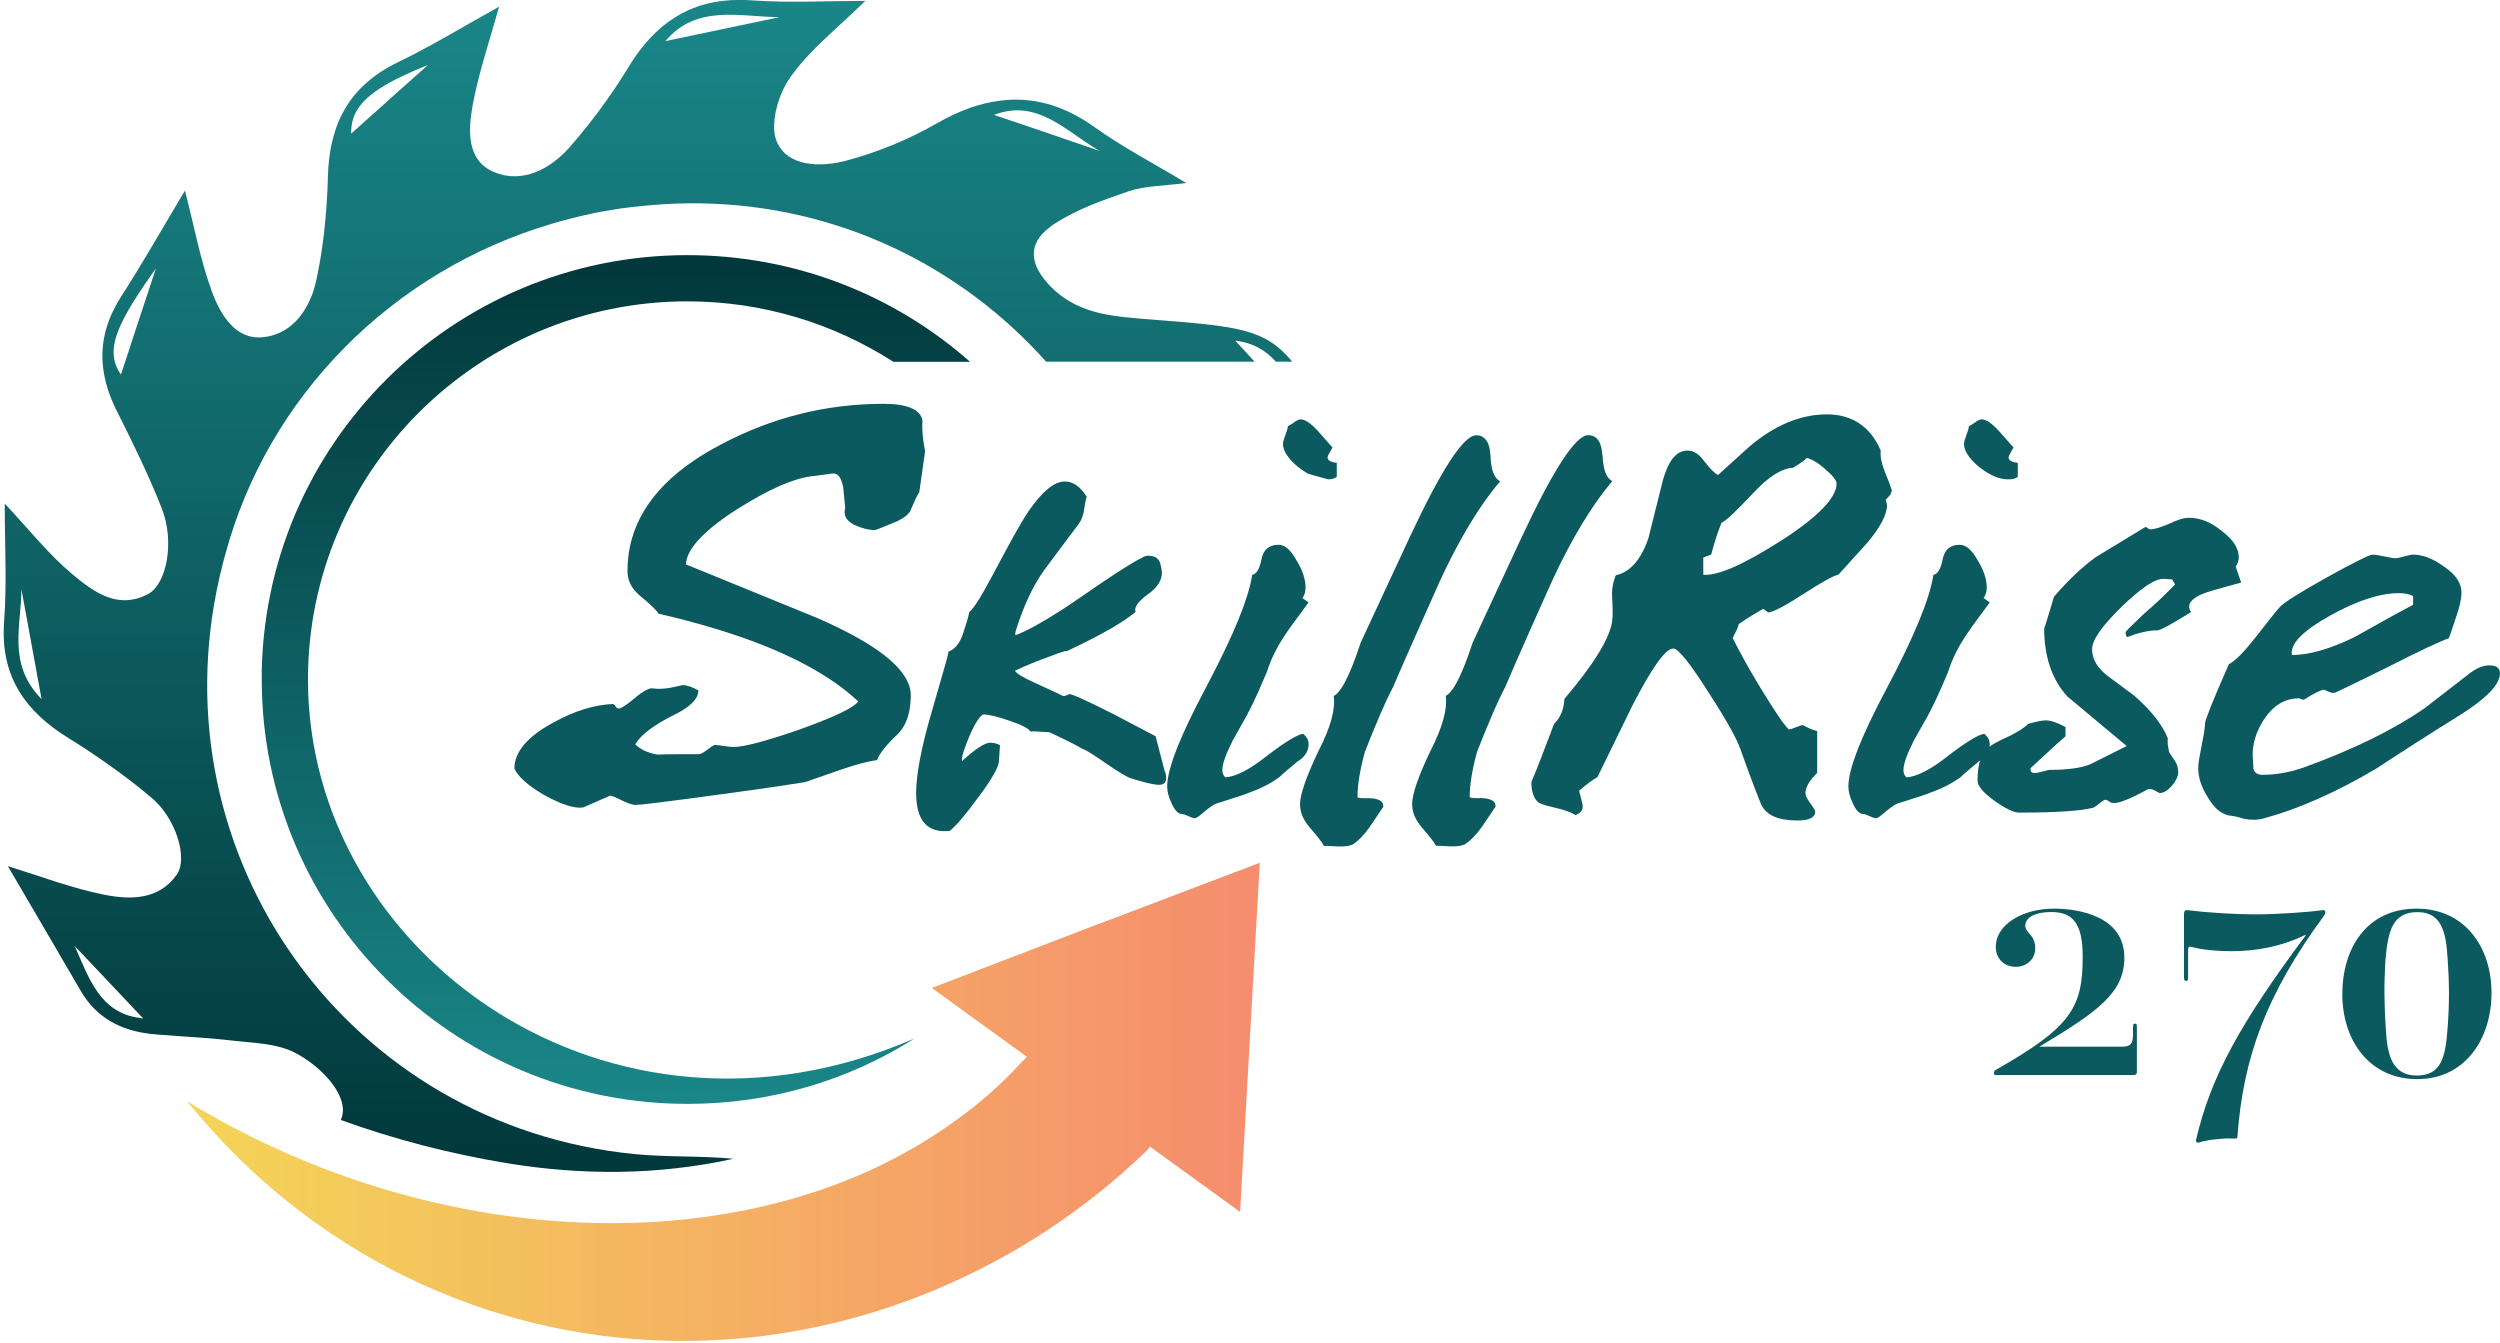
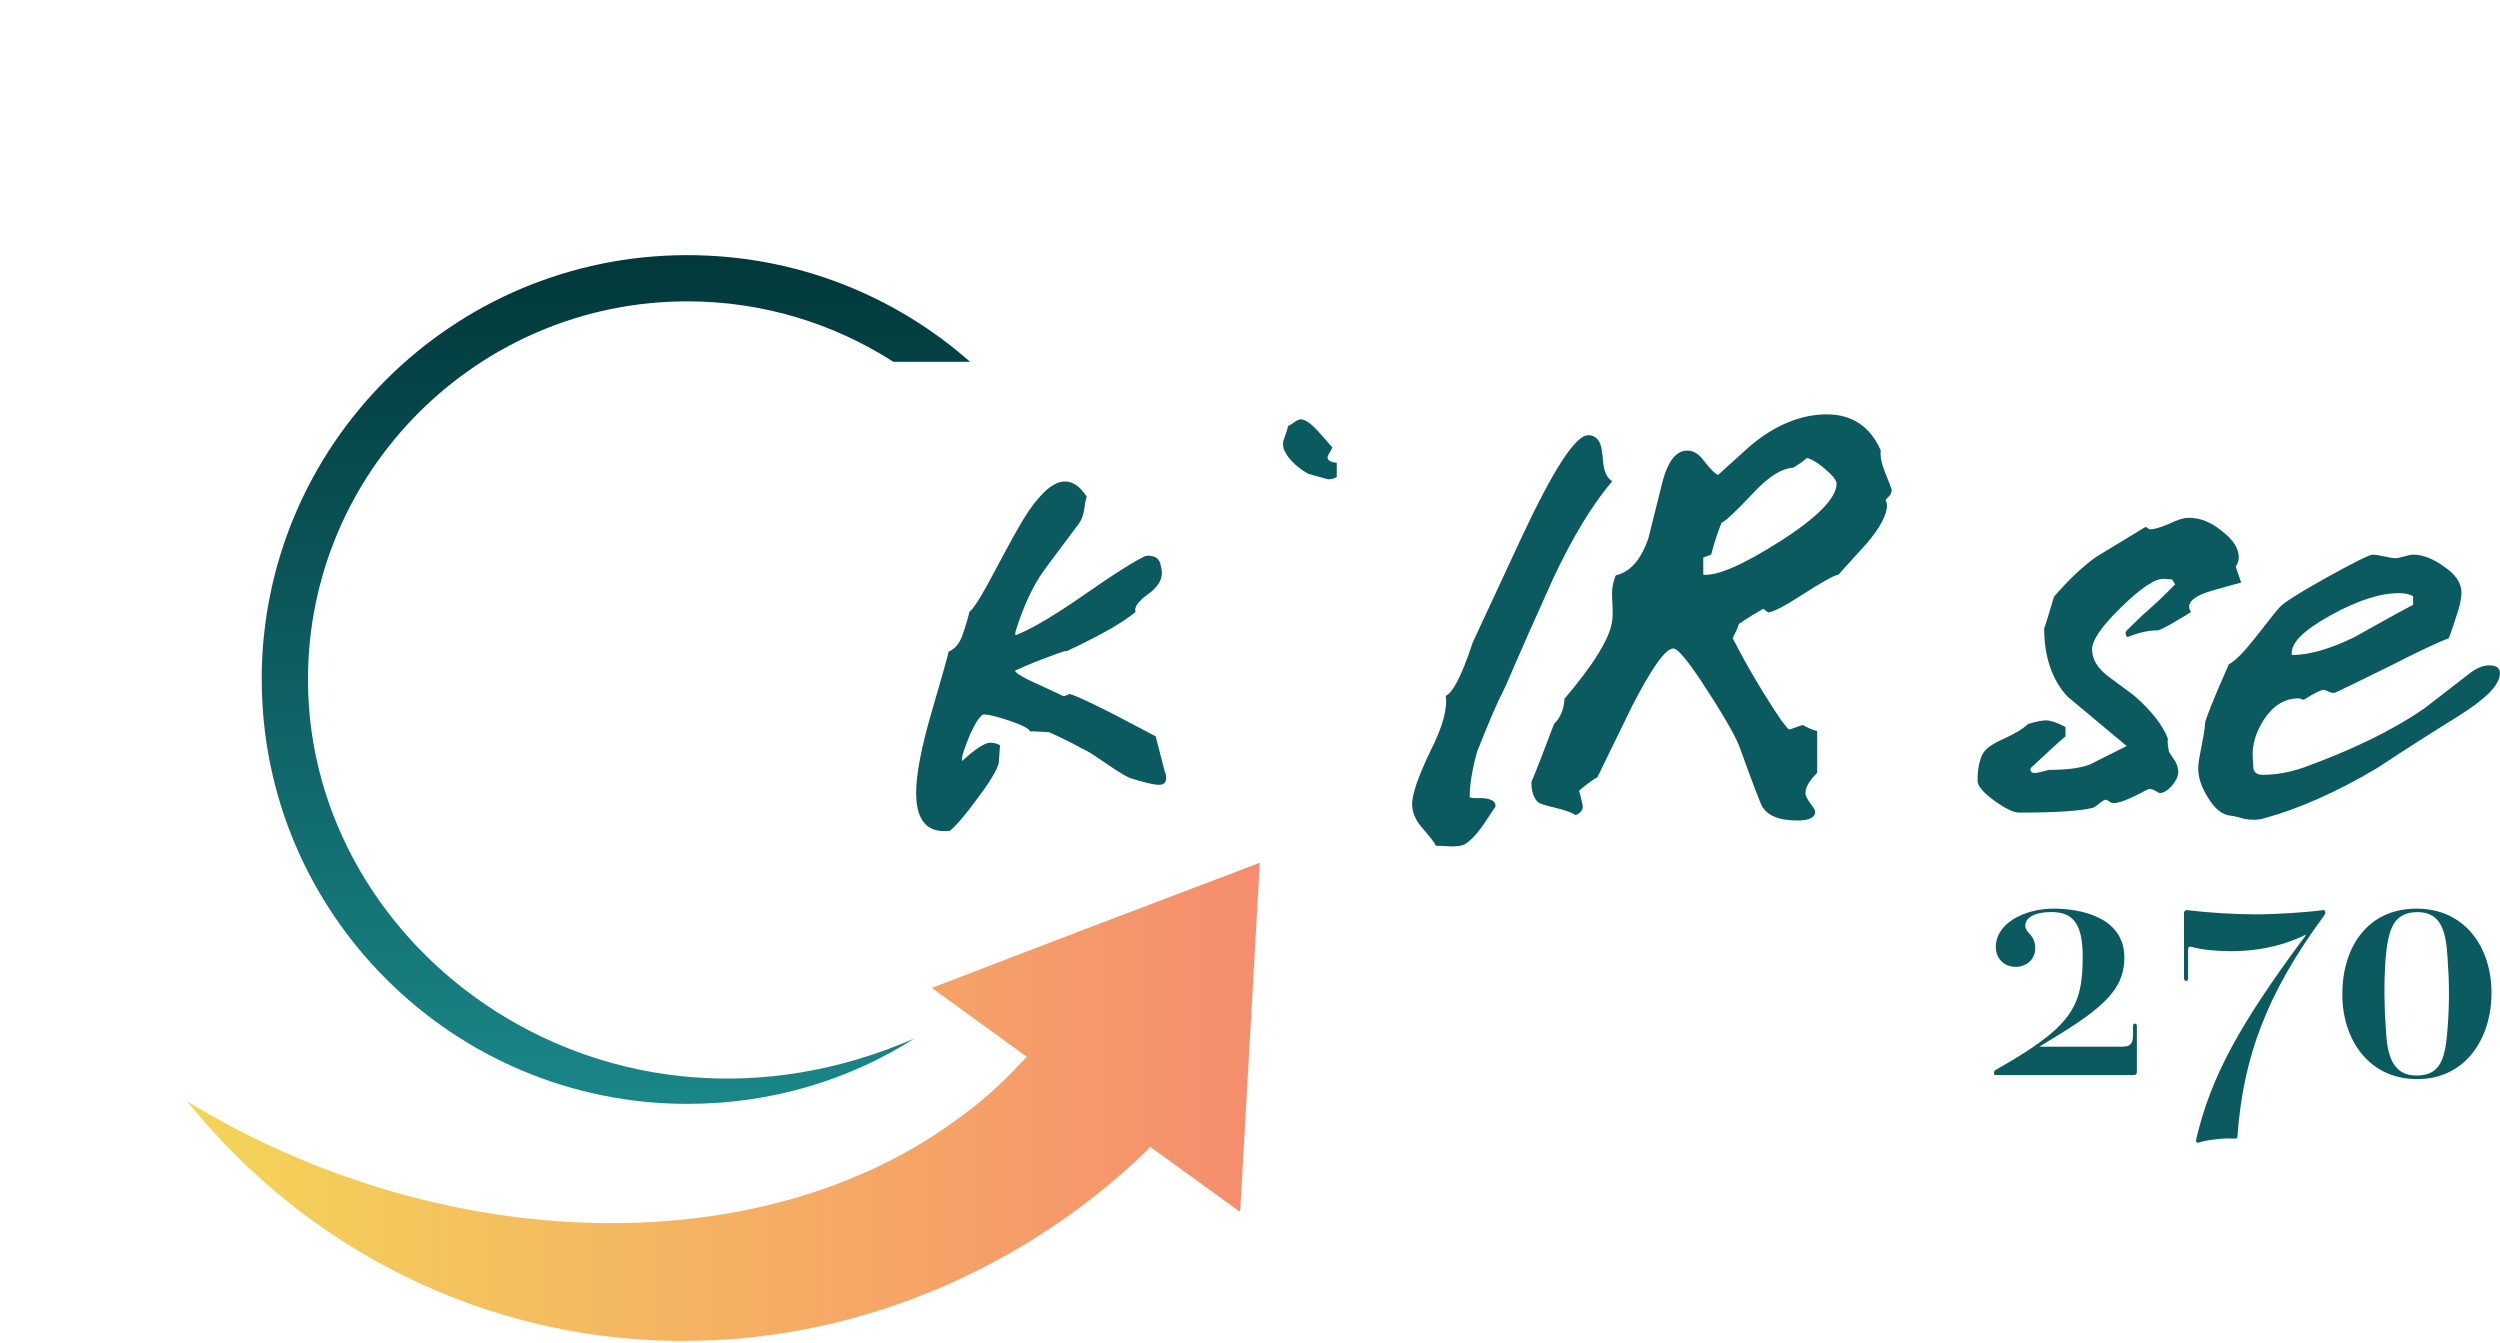
<svg xmlns="http://www.w3.org/2000/svg" id="Layer_1" data-name="Layer 1" viewBox="0 0 279.65 150.28">
  <defs>
    <style>
      .cls-1 {
        fill: none;
      }

      .cls-2 {
        fill: url(#linear-gradient-3);
      }

      .cls-3 {
        fill: url(#linear-gradient-2);
      }

      .cls-4 {
        fill: url(#linear-gradient);
      }

      .cls-5 {
        clip-path: url(#clippath-1);
      }

      .cls-6 {
        clip-path: url(#clippath-2);
      }

      .cls-7 {
        fill: #0b5a5f;
      }

      .cls-8 {
        clip-path: url(#clippath);
      }
    </style>
    <clipPath id="clippath">
      <path class="cls-1" d="M15.6,113.86c-4.43-.57-5.67-4.5-7.24-8.03.45.47.88.93,1.32,1.39,2.12,2.24,4.25,4.49,6.34,6.71-.15-.01-.28-.03-.41-.07M2.39,65.88c.71,3.87,1.43,7.75,2.26,12.32-3.9-3.95-2.23-8.3-2.26-12.32M12.72,39.71c-.17-2.04,1.2-4.77,4.72-9.69-.92,2.82-1.76,5.36-2.55,7.73-.47,1.44-.91,2.82-1.36,4.14-.47-.66-.76-1.37-.81-2.18M115.8,14.41c-1.52-.51-3.06-1.04-4.62-1.56.98-.37,1.88-.52,2.72-.51,3.52.07,6.18,2.9,9.13,4.55-2.4-.82-4.8-1.64-7.23-2.48M39.81,12.55c.97-1.84,3.36-3.4,8.06-5.28-.99.88-1.93,1.73-2.84,2.53-2.07,1.87-3.98,3.56-5.75,5.15-.01-.87.15-1.67.53-2.4M87.19,1.92c-4.19.89-8.38,1.77-12.76,2.68,3.5-4.16,8.34-2.71,12.76-2.68M70.31,7.51c-.76,1.23-1.55,2.44-2.39,3.62-1.34,1.91-2.78,3.72-4.31,5.46-2.14,2.36-5.23,3.99-8.39,2.64-3.04-1.3-2.84-4.66-2.37-7.34.35-1.92.85-3.84,1.41-5.76.51-1.76,1.05-3.54,1.57-5.38-3.78,2.08-7.46,4.35-11.33,6.22-5.47,2.64-7.67,6.95-7.82,12.78-.05,2.15-.2,4.31-.45,6.46-.2,1.69-.48,3.39-.83,5.06-.65,3.1-2.54,6.09-5.95,6.45-1.59.16-2.8-.48-3.71-1.49-.95-1.03-1.6-2.41-2.07-3.71-1.28-3.52-1.96-7.27-2.98-11.2-2.39,3.99-4.67,8.01-7.16,11.89-1.82,2.85-2.4,5.66-1.91,8.51.24,1.44.74,2.88,1.5,4.36,1.79,3.56,3.55,7.15,5,10.85,1.41,3.62.57,8.38-1.57,9.53-2.07,1.08-3.87.75-5.51-.12-1.05-.56-2.04-1.35-2.96-2.12-2.64-2.2-4.82-4.98-7.55-7.89,0,4.65.25,8.94-.07,13.19-.45,6.07,2.31,10.05,7.29,13.1,1.35.83,2.68,1.71,3.97,2.62,1.8,1.25,3.55,2.57,5.22,3.99,2.72,2.24,4.12,6.77,2.84,8.6-2.04,2.89-5.26,2.83-8.19,2.24-1.74-.35-3.44-.84-5.18-1.39-1.79-.57-3.59-1.19-5.53-1.79,2.79,4.79,5.49,9.35,8.14,13.93,1.76,3.04,4.52,4.48,7.92,4.84.54.05,1.08.11,1.61.13,2.35.2,4.71.29,7.06.57,2.52.31,5.34.3,7.46,1.44,2.16,1.13,4.55,3.3,5.16,5.47.21.75.15,1.43-.11,2.01,5.95,2.16,12.13,3.76,18.5,4.82,8.47,1.4,16.97,1.38,25.42-.48-3.67-.35-7.35-.16-11.02-.52-32-3.14-53.66-33.2-46.46-64.55.04-.21.09-.41.15-.6.13-.6.28-1.2.45-1.79,4.76-17.83,18.75-31.89,36.64-37.15.71-.21,1.41-.41,2.15-.59.05-.01.09-.03.15-.04.65-.16,1.31-.32,1.98-.45.01,0,.04-.01.08-.03.69-.15,1.43-.28,2.13-.39.74-.14,1.45-.24,2.2-.32.75-.09,1.48-.17,2.23-.23,1.85-.17,3.76-.24,5.68-.21,15.36.24,29.09,7.03,38.62,17.71h23.32c-.72-.79-1.44-1.56-2.16-2.35,1.03.12,1.91.41,2.64.82.75.4,1.36.93,1.9,1.53h1.83c-3.06-3.73-6.16-3.95-15.51-4.7-.64-.05-1.29-.09-1.95-.16-3.44-.28-6.83-.79-9.54-3.52-2.37-2.42-2.68-4.76-.09-6.69.11-.09.21-.17.33-.25,2.54-1.68,5.54-2.75,8.45-3.74,1.8-.61,3.83-.59,6.45-.93-3.79-2.28-7.14-4.02-10.17-6.19-3.56-2.56-7.06-3.48-10.62-3.02-2.34.28-4.7,1.15-7.14,2.56-3.15,1.8-6.63,3.23-10.13,4.16-2.76.73-6.52.73-7.74-2.14-.6-1.4-.23-3.59.53-5.4.28-.68.63-1.29.99-1.8,2.15-3.07,5.27-5.47,8.38-8.54-4.35,0-8.54.24-12.69-.06-.47-.04-.93-.05-1.38-.05-5.6,0-9.47,2.68-12.42,7.51" />
    </clipPath>
    <linearGradient id="linear-gradient" x1="-169.92" y1="412.98" x2="-167.83" y2="412.98" gradientTransform="translate(26058.87 -10561) rotate(-90) scale(62.93 -62.93)" gradientUnits="userSpaceOnUse">
      <stop offset="0" stop-color="#01373a" />
      <stop offset="1" stop-color="#1a8688" />
    </linearGradient>
    <clipPath id="clippath-1">
      <path class="cls-1" d="M122.47,103.51l-18.24,7,10.64,7.71-.64.64c-2.2,2.41-4.68,4.6-7.38,6.51-12.35,8.99-28.1,12.17-43.15,11.32-15.04-.85-29.95-5.66-42.79-13.51.5.64,1,1.2,1.56,1.84,13.7,15.99,33.64,25.26,54.86,24.97,18.95-.21,37.33-8.14,50.88-21.22l.43-.5,10.08,7.29,2.2-39.05-18.45,7.01Z" />
    </clipPath>
    <linearGradient id="linear-gradient-2" x1="-162.67" y1="409.81" x2="-160.58" y2="409.81" gradientTransform="translate(9390.94 23729.49) scale(57.6 -57.6)" gradientUnits="userSpaceOnUse">
      <stop offset="0" stop-color="#f4d557" />
      <stop offset="1" stop-color="#f58c6e" />
    </linearGradient>
    <clipPath id="clippath-2">
      <path class="cls-1" d="M29.28,76.02c0,26.17,21.36,47.46,47.61,47.46,9.36,0,18.06-2.65,25.39-7.31-34.16,14.84-67.83-9.4-67.83-40.15,0-23.38,19.07-42.31,42.43-42.31,8.51,0,16.41,2.5,23.05,6.76h8.58c-8.4-7.41-19.46-11.93-31.63-11.93-26.25,0-47.61,21.23-47.61,47.48" />
    </clipPath>
    <linearGradient id="linear-gradient-3" x1="-171.78" y1="412.11" x2="-169.7" y2="412.11" gradientTransform="translate(18850.32 -7705.33) rotate(-90) scale(45.57 -45.57)" gradientUnits="userSpaceOnUse">
      <stop offset="0" stop-color="#1a8688" />
      <stop offset="1" stop-color="#01373a" />
    </linearGradient>
  </defs>
  <g class="cls-8">
-     <rect class="cls-4" y="0" width="144.56" height="131.51" />
-   </g>
+     </g>
  <g>
    <path class="cls-7" d="M238.81,114.51c-.15,0-.21.07-.21.36v.89c0,1.07-.36,1.32-1.25,1.32h-9.18v-.03c6.59-3.95,9.46-6.03,9.46-9.94,0-4.62-5.08-5.47-7.89-5.47-3.36,0-6.49,1.68-6.49,4.3,0,1.32.97,2.21,2.23,2.21,1.17,0,2.18-.81,2.18-2.07,0-1.59-1.11-1.65-1.11-2.55s1.11-1.51,2.87-1.51c2.25,0,3.55,1,3.55,4.98,0,5.74-1.29,7.89-9.75,12.69-.17.11-.17.21-.17.36s.07.21.17.21h15.49c.17,0,.32-.13.32-.32v-5.12c0-.25-.07-.32-.21-.32" />
    <path class="cls-7" d="M259.82,101.81c-1.83.25-5.2.47-7.57.47-2.19,0-5.34-.19-7.59-.47-.23-.04-.36.15-.36.36v7.23c0,.22.11.33.25.33.13,0,.21-.11.21-.36v-3.08c0-.32.07-.47.43-.36,1.15.32,2.79.47,4.44.47,2.61,0,5.48-.47,8.25-1.83l.03.07c-7.31,9.82-10.61,15.77-12.25,22.83-.08.25.11.43.36.32.47-.17,1.36-.32,2.3-.39.6-.08,1.17-.04,1.64-.04.21,0,.32,0,.32-.25.65-8.81,3.19-15.84,9.69-24.69.11-.15.14-.25.14-.36,0-.19-.11-.29-.28-.25" />
    <path class="cls-7" d="M270.32,101.64c-5.59,0-8.31,4.44-8.31,9.57s3,9.5,8.38,9.5,8.31-4.52,8.31-9.65-3-9.42-8.38-9.42M273.79,114.97c-.24,3.4-.75,5.34-3.47,5.34s-3.3-2.3-3.44-5.23c-.19-2.61-.21-5.06-.04-7.71.29-3.4.87-5.34,3.59-5.34s3.19,2.3,3.36,5.2c.19,2.61.21,5.04,0,7.74" />
    <path class="cls-7" d="M148.5,51.15c0-.13.21-.48.55-1.09l-1.64-1.86c-.81-.88-1.44-1.29-1.91-1.29-.21,0-.48.13-.76.35-.41.27-.61.4-.68.4,0,.48-.55,1.51-.55,1.99,0,.76.55,1.64,1.71,2.6.4.31.77.56,1.15.76l1,.28c.4.11.8.21,1.2.33.41-.01.72-.09.96-.28v-1.57c-.68-.07-1.03-.27-1.03-.61" />
-     <path class="cls-7" d="M103.19,47.05c-.21-1.23-1.67-1.88-4.36-1.88-6.39,0-12.5,1.52-18.24,4.58-1.05.56-2.04,1.13-2.94,1.75-4.96,3.35-7.46,7.49-7.46,12.36,0,1.08.44,1.96,1.37,2.76,1.24,1.01,1.9,1.67,2.11,2.03,1.37.32,2.71.64,3.98,1,6.74,1.83,12,4.08,15.8,6.75.93.65,1.79,1.35,2.55,2.06-.51.73-2.7,1.75-6.55,3.14-3.78,1.31-6.25,1.96-7.41,1.96-.51,0-1.67-.23-2.04-.23s-1.31,1.03-1.82,1.03c-2.47,0-4,.01-4.6.05-1.1-.17-1.94-.57-2.52-1.15.65-1.1,2.11-2.18,4.3-3.27,1.81-.88,2.76-1.81,2.76-2.76-.65-.36-1.24-.59-1.75-.59-.29,0-1.89.59-3.35.36-.36-.07-1.08.29-2.03,1.1-.95.8-1.54,1.16-1.75,1.16s-.36-.15-.44-.36l-.21-.15c-2.03.08-4.28.73-6.76,2.11-2.83,1.53-4.29,3.27-4.29,5.1.36.87,1.46,1.88,3.35,2.98,1.96,1.09,3.42,1.52,4.35,1.38l2.99-1.31c.58,0,1.96,1.03,2.91,1.03.43,0,3.56-.37,9.45-1.18,5.89-.79,9.09-1.31,9.45-1.37l4-1.39c1.67-.57,2.97-.93,4.07-1.08.21-.65,1.01-1.68,2.32-2.91.95-.95,1.45-2.4,1.45-4.36,0-.44-.09-.88-.29-1.34-.95-2.31-4.35-4.75-10.25-7.31l-13.69-5.59-.92-.37c.03-.68.33-1.4.92-2.17.94-1.23,2.57-2.6,4.9-4.07,3.48-2.19,6.25-3.41,8.35-3.64l2.19-.29c.65-.07,1.01.44,1.23,1.53l.23,2.32c-.23.8.07,1.39,1.01,1.89.8.36,1.52.58,2.32.58.08,0,.8-.28,2.04-.8,1.09-.43,1.75-.94,1.96-1.46.44-1.01.72-1.67.95-1.96l.65-4.58c-.29-1.52-.36-2.62-.29-3.42" />
    <path class="cls-7" d="M130.3,86.34l-1.03-3.98c-1.9-1-3.51-1.84-4.84-2.54-2.86-1.44-4.47-2.18-4.86-2.19,0,.03-.08.07-.25.15-.05,0-.11.03-.17.05-.15.08-.35,0-.69-.2l-2.67-1.23s-.01-.01-.03-.01c-1.28-.6-2.03-1.01-2.23-1.36.41-.2,1.44-.68,3.08-1.3,1.43-.53,2.28-.87,2.62-.91.05,0,.09,0,.12.01,1.96-.92,3.59-1.76,4.9-2.51,1.19-.69,2.11-1.32,2.78-1.87-.21-.48.27-1.16,1.3-1.92,1.09-.75,1.64-1.57,1.64-2.47,0-.27-.07-.55-.13-.81-.13-.76-.61-1.09-1.44-1.09-.2,0-.34.07-.48.13-1,.49-2.52,1.44-4.58,2.83-.75.51-1.58,1.07-2.47,1.69-.77.54-1.52,1.04-2.21,1.48-1.96,1.27-3.63,2.2-5.04,2.76-.07,0-.07-.15,0-.48.89-2.82,1.92-5,3.08-6.65l.64-.87,3.34-4.47c.16-.21.27-.43.35-.65.35-.85.27-1.76.54-2.36-.75-1.16-1.56-1.71-2.44-1.71h-.01c-1.23,0-2.56,1.14-4.12,3.4-.01.03-.03.07-.05.09-.83,1.23-2.05,3.48-3.76,6.7-1.38,2.6-2.27,4.04-2.75,4.39-.2.88-.48,1.71-.75,2.54-.35,1.01-.89,1.64-1.58,1.91-.04.28-.35,1.44-.95,3.48-.27.93-.59,2.05-.97,3.36-1.16,3.98-1.71,6.98-1.71,8.97,0,3.08,1.23,4.52,3.76,4.24.76-.61,1.79-1.84,3.15-3.7,1.51-1.99,2.25-3.35,2.34-3.96l.13-1.92c-.35-.2-.76-.28-1.1-.28-.61,0-1.64.69-3.15,2.05-.07-.48.27-1.43.89-2.94.68-1.51,1.23-2.27,1.56-2.27.48,0,1.44.21,2.82.69,1.44.48,2.19.88,2.39,1.23.15-.07.83,0,2.12.07.52.24,1.01.47,1.45.69.93.44,1.69.84,2.24,1.16.52.19,1.36.76,2.59,1.6.05.03.11.07.16.11,1.29.89,2.12,1.37,2.59,1.57,1.57.48,2.6.75,3.23.75.75,0,.95-.47.68-1.49" />
-     <path class="cls-7" d="M145.76,82.08c-.61.08-1.99.89-4.04,2.47-1.97,1.57-3.55,2.34-4.64,2.4-.21-.15-.35-.41-.35-.83,0-.68.41-1.77,1.16-3.28l1.57-2.8c.44-.83,1.03-2.01,1.72-3.64.17-.39.35-.79.53-1.23,1.03-3.28,2.95-5.34,4.66-7.79l-.68-.48c.2-.28.35-.69.35-1.16,0-.96-.35-1.99-1.03-3.08-.63-1.16-1.31-1.72-1.99-1.72-1.09,0-1.71.56-1.92,1.65-.2,1.03-.55,1.64-1.03,1.71-.39,2.59-2.01,6.58-4.91,12.1-.09.19-.2.37-.29.56-2.87,5.4-4.31,9.04-4.31,11.02,0,.55.15,1.16.48,1.84.35.83.76,1.23,1.16,1.23.35,0,1.09.48,1.44.48.2,0,.55-.27,1.16-.81.61-.48,1.03-.76,1.24-.83,2.39-.75,3.63-1.16,3.7-1.23,1.36-.48,2.52-1.09,3.42-1.77.41-.41,1.09-.96,1.99-1.72.81-.48,1.23-1.16,1.23-1.91,0-.48-.2-.83-.61-1.18" />
-     <path class="cls-7" d="M166.71,50.87c-.05-.99-.33-1.65-.81-1.96-.21-.16-.47-.22-.76-.22-1.44,0-3.91,3.84-7.47,11.44l-5.47,11.77c-.65,2-1.27,3.51-1.81,4.51-.44.79-.84,1.27-1.2,1.44.21,1.44-.33,3.5-1.71,6.16-1.36,2.88-2.06,4.86-2.06,5.95,0,.89.35,1.72,1.03,2.54.9,1.03,1.44,1.71,1.64,2.12.21,0,.76,0,1.72.07.68,0,1.23-.07,1.57-.27.55-.35,1.16-.96,1.84-1.92l1.51-2.25c.07-.68-.61-1.03-2.12-.96-.48,0-.76-.07-.76-.13,0-1.37.28-3.08.83-5.07,1.29-3.28,2.32-5.67,3.15-7.25.07-.15.12-.28.19-.43,1.65-3.83,3.38-7.67,5.08-11.49,1.58-3.4,3.18-6.26,4.8-8.59.64-.92,1.27-1.75,1.91-2.49-.69-.35-1.03-1.3-1.09-2.95" />
    <path class="cls-7" d="M179.23,50.87c-.07-1.43-.61-2.19-1.57-2.19-1.43,0-3.9,3.84-7.46,11.44l-4.3,9.25-1.17,2.52c-.65,2-1.27,3.51-1.81,4.51-.44.79-.84,1.27-1.2,1.44.21,1.44-.35,3.5-1.71,6.16-1.38,2.88-2.05,4.86-2.05,5.95,0,.89.35,1.72,1.03,2.54.89,1.03,1.44,1.71,1.64,2.12.2,0,.75,0,1.71.07.7,0,1.24-.07,1.57-.27.55-.35,1.16-.96,1.86-1.92l1.51-2.25c.07-.68-.63-1.03-2.12-.96-.48,0-.76-.07-.76-.13,0-1.37.28-3.08.83-5.07,1.29-3.28,2.32-5.67,3.15-7.25,1.71-3.98,3.48-7.95,5.27-11.92,2.19-4.72,4.44-8.42,6.7-11.09-.68-.35-1.03-1.3-1.09-2.95" />
    <path class="cls-7" d="M211.62,54.84c-.08-.28-.35-1.03-.83-2.19-.35-.89-.48-1.64-.41-2.26-1.16-2.68-3.22-4.04-6.02-4.04-2.95,0-5.89,1.23-8.7,3.63l-3.48,3.15c-.35-.15-.89-.69-1.57-1.57-.55-.76-1.16-1.16-1.85-1.16-1.23,0-2.12,1.1-2.74,3.28l-1.64,6.56c-.83,2.4-2.05,3.76-3.63,4.11-.35.81-.48,1.71-.41,2.6.07,1.3.07,2.12,0,2.47-.2,1.84-1.97,4.79-5.34,8.75-.07,1.16-.41,2.06-1.16,2.8-1.09,2.88-1.92,5.07-2.54,6.51,0,1.09.28,1.84.76,2.26.61.48,3.07.68,4.18,1.44.55-.21.81-.55.81-1.03,0-.07-.13-.61-.41-1.71.89-.76,1.57-1.24,2.05-1.51l3.91-8.01c2.19-4.24,3.7-6.38,4.58-6.38.55,0,1.92,1.72,4.04,5.07,1.99,3.08,3.15,5.2,3.5,6.3,1.29,3.63,2.12,5.69,2.32,6.16.61,1.16,1.92,1.71,4.04,1.71,1.3,0,1.97-.35,1.97-.96,0-.48-1.09-1.37-1.09-2.12,0-.61.41-1.36,1.31-2.25v-4.66c-.69-.2-1.24-.48-1.58-.68-.35,0-1.24.48-1.57.48-.07,0-.35-.35-.83-.96-1.99-2.95-3.83-6.03-5.47-9.25.35-.68.61-1.23.68-1.57,1.16-.81,2.12-1.36,2.74-1.71l.55.41c.63-.07,1.92-.76,3.91-2.05,2.05-1.31,3.35-2.06,3.96-2.19l3.22-3.56c1.44-1.71,2.2-3.15,2.2-4.18,0-.2-.08-.41-.15-.61l.55-.61.15-.48ZM199.15,60.53c-4.18,2.67-7.05,3.9-8.62,3.76v-1.92l.88-.33c.41-1.57.83-2.75,1.16-3.56.48-.21,1.65-1.31,3.5-3.28,1.71-1.85,3.22-2.82,4.52-2.88.88-.55,1.36-.89,1.51-1.09.4.07,1.09.41,1.97,1.16.89.76,1.37,1.31,1.37,1.72,0,1.57-2.12,3.76-6.3,6.43" />
-     <path class="cls-7" d="M224.68,51.15c0-.14.21-.48.55-1.1l-1.64-1.85c-.81-.88-1.44-1.29-1.92-1.29-.2,0-.47.13-.75.35-.41.27-.61.4-.68.4,0,.48-.55,1.51-.55,1.99,0,.76.55,1.64,1.71,2.6,1.16.89,2.19,1.37,3.22,1.37.48,0,.83-.07,1.09-.28v-1.57c-.68-.07-1.03-.27-1.03-.61M221.95,82.08c-.61.08-1.99.89-4.04,2.47-1.97,1.57-3.55,2.34-4.64,2.4-.21-.15-.35-.41-.35-.83,0-.68.41-1.77,1.16-3.28l1.58-2.8c.55-1.03,1.31-2.6,2.25-4.87,1.03-3.28,2.95-5.34,4.66-7.79l-.68-.48c.2-.28.35-.69.35-1.16,0-.96-.35-1.99-1.03-3.08-.63-1.16-1.31-1.72-1.99-1.72-1.09,0-1.71.56-1.92,1.65-.2,1.03-.55,1.64-1.03,1.71-.41,2.67-2.12,6.85-5.2,12.66-2.87,5.4-4.31,9.04-4.31,11.02,0,.55.15,1.16.48,1.84.35.83.76,1.23,1.16,1.23.35,0,1.09.48,1.44.48.21,0,.55-.27,1.16-.81.61-.48,1.03-.76,1.24-.83,2.39-.75,3.62-1.16,3.7-1.23,1.36-.48,2.52-1.09,3.42-1.77.41-.41,1.09-.96,1.99-1.72.05-.03.11-.07.16-.11.61-.4.98-.95,1.05-1.53.01-.09.01-.17.01-.27,0-.48-.2-.83-.61-1.18" />
    <path class="cls-7" d="M250.08,63.4c.21-.33.35-.68.35-1.03,0-1.03-.61-1.99-1.86-2.94-1.23-1.03-2.45-1.51-3.76-1.51-.48,0-1.23.2-2.19.68-.96.41-1.64.61-2.12.61-.07,0-.2-.07-.35-.2-.07-.07-.13-.07-.27,0l-5.4,3.28c-1.44,1.03-3.01,2.47-4.72,4.46-.71,2.32-1.04,3.51-1.1,3.51,0,3.2.88,5.79,2.6,7.65l6.63,5.54-4.11,2.06c-1.03.41-2.6.61-4.58.61-.07,0-1.24.35-1.57.35-.41,0-.55-.21-.48-.55,1.71-1.58,3.01-2.81,3.9-3.56v-1.03c-.88-.48-1.64-.75-2.19-.75-.41,0-1.1.13-1.99.4-.68.63-1.64,1.17-2.87,1.72-.63.29-1.09.56-1.45.81-.23.16-.4.32-.53.48-.23.28-.4.63-.52,1.05-.2.61-.29,1.37-.29,2.31,0,.55.61,1.29,1.84,2.19,1.23.88,2.19,1.36,2.8,1.36,4.24,0,6.99-.2,8.29-.55.28-.07,1.09-.89,1.37-.89s.55.35.75.35c.55.14,1.85-.35,3.98-1.51.55-.2,1.16.41,1.36.41.89,0,2.06-1.44,2.06-2.32,0-.48-.13-.89-.35-1.24l-.68-1.03c-.13-.68-.2-1.16-.13-1.5-.55-1.44-1.79-3.08-3.76-4.8l-2.95-2.19c-1.16-.88-1.77-1.91-1.77-3,0-1.03,1.09-2.6,3.28-4.73,2.19-2.12,3.76-3.21,4.79-3.15l.89.07.33.55-1.03,1.03c-.2.2-1.03,1.03-2.52,2.32-1.31,1.24-1.99,1.92-1.99,1.99,0,.35.07.48.2.55,1.24-.48,2.34-.75,3.36-.75.2,0,.81-.28,1.84-.89,1.31-.76,1.92-1.16,1.92-1.16-.15-.21-.21-.41-.21-.61,0-.69.89-1.31,2.6-1.79,1.09-.33,2.19-.61,3.22-.89l-.61-1.77Z" />
    <path class="cls-7" d="M278.49,74.42c-.76,0-1.57.35-2.4,1.03l-4.86,3.76c-3.56,2.47-8.07,4.66-13.56,6.65-1.56.55-3.14.81-4.58.81-.55,0-.89-.2-1.03-.68,0-.07,0-.48-.07-1.31-.07-1.36.33-2.74,1.23-4.16,1.03-1.57,2.32-2.4,3.9-2.4.28,0,.35.2.63.13,1.16-.75,1.91-1.09,2.19-1.09.2,0,.61.35,1.16.35.13,0,2.05-.96,5.82-2.8,3.76-1.92,6.1-3.01,6.98-3.3.07-.07.35-.88.89-2.54.35-1.01.55-1.91.55-2.59,0-1.03-.61-1.99-1.92-2.88-1.23-.89-2.39-1.36-3.48-1.36-.48,0-1.51.4-1.99.4-.55,0-1.92-.4-2.54-.4-.35,0-2.12.88-5.21,2.59-3.08,1.72-4.79,2.82-5.2,3.3-.2.2-1.09,1.3-2.74,3.42-1.29,1.64-2.25,2.6-2.94,2.95-1.79,4.03-2.67,6.3-2.67,6.63,0,1.16-.76,3.84-.76,5,0,1.03.35,2.12,1.09,3.28.76,1.29,1.64,1.99,2.67,2.05.48.07.96.2,1.44.35.75.13,1.51.13,2.19-.08,3.76-1.03,8.01-2.87,12.6-5.6,3.02-1.99,6.02-3.91,9.1-5.82,3.08-1.92,4.66-3.5,4.66-4.79,0-.61-.41-.89-1.16-.89M260.62,68.87c3.08-1.71,5.62-2.52,7.74-2.52.68,0,1.23.13,1.57.34v.96c-2.19,1.16-4.39,2.4-6.58,3.63-2.67,1.29-4.99,1.99-6.98,1.99-.2-1.24,1.16-2.67,4.24-4.39" />
  </g>
  <g class="cls-5">
    <rect class="cls-3" x="20.92" y="96.5" width="120.01" height="53.77" />
  </g>
  <g class="cls-6">
    <rect class="cls-2" x="29.28" y="28.54" width="79.24" height="102.47" />
  </g>
</svg>